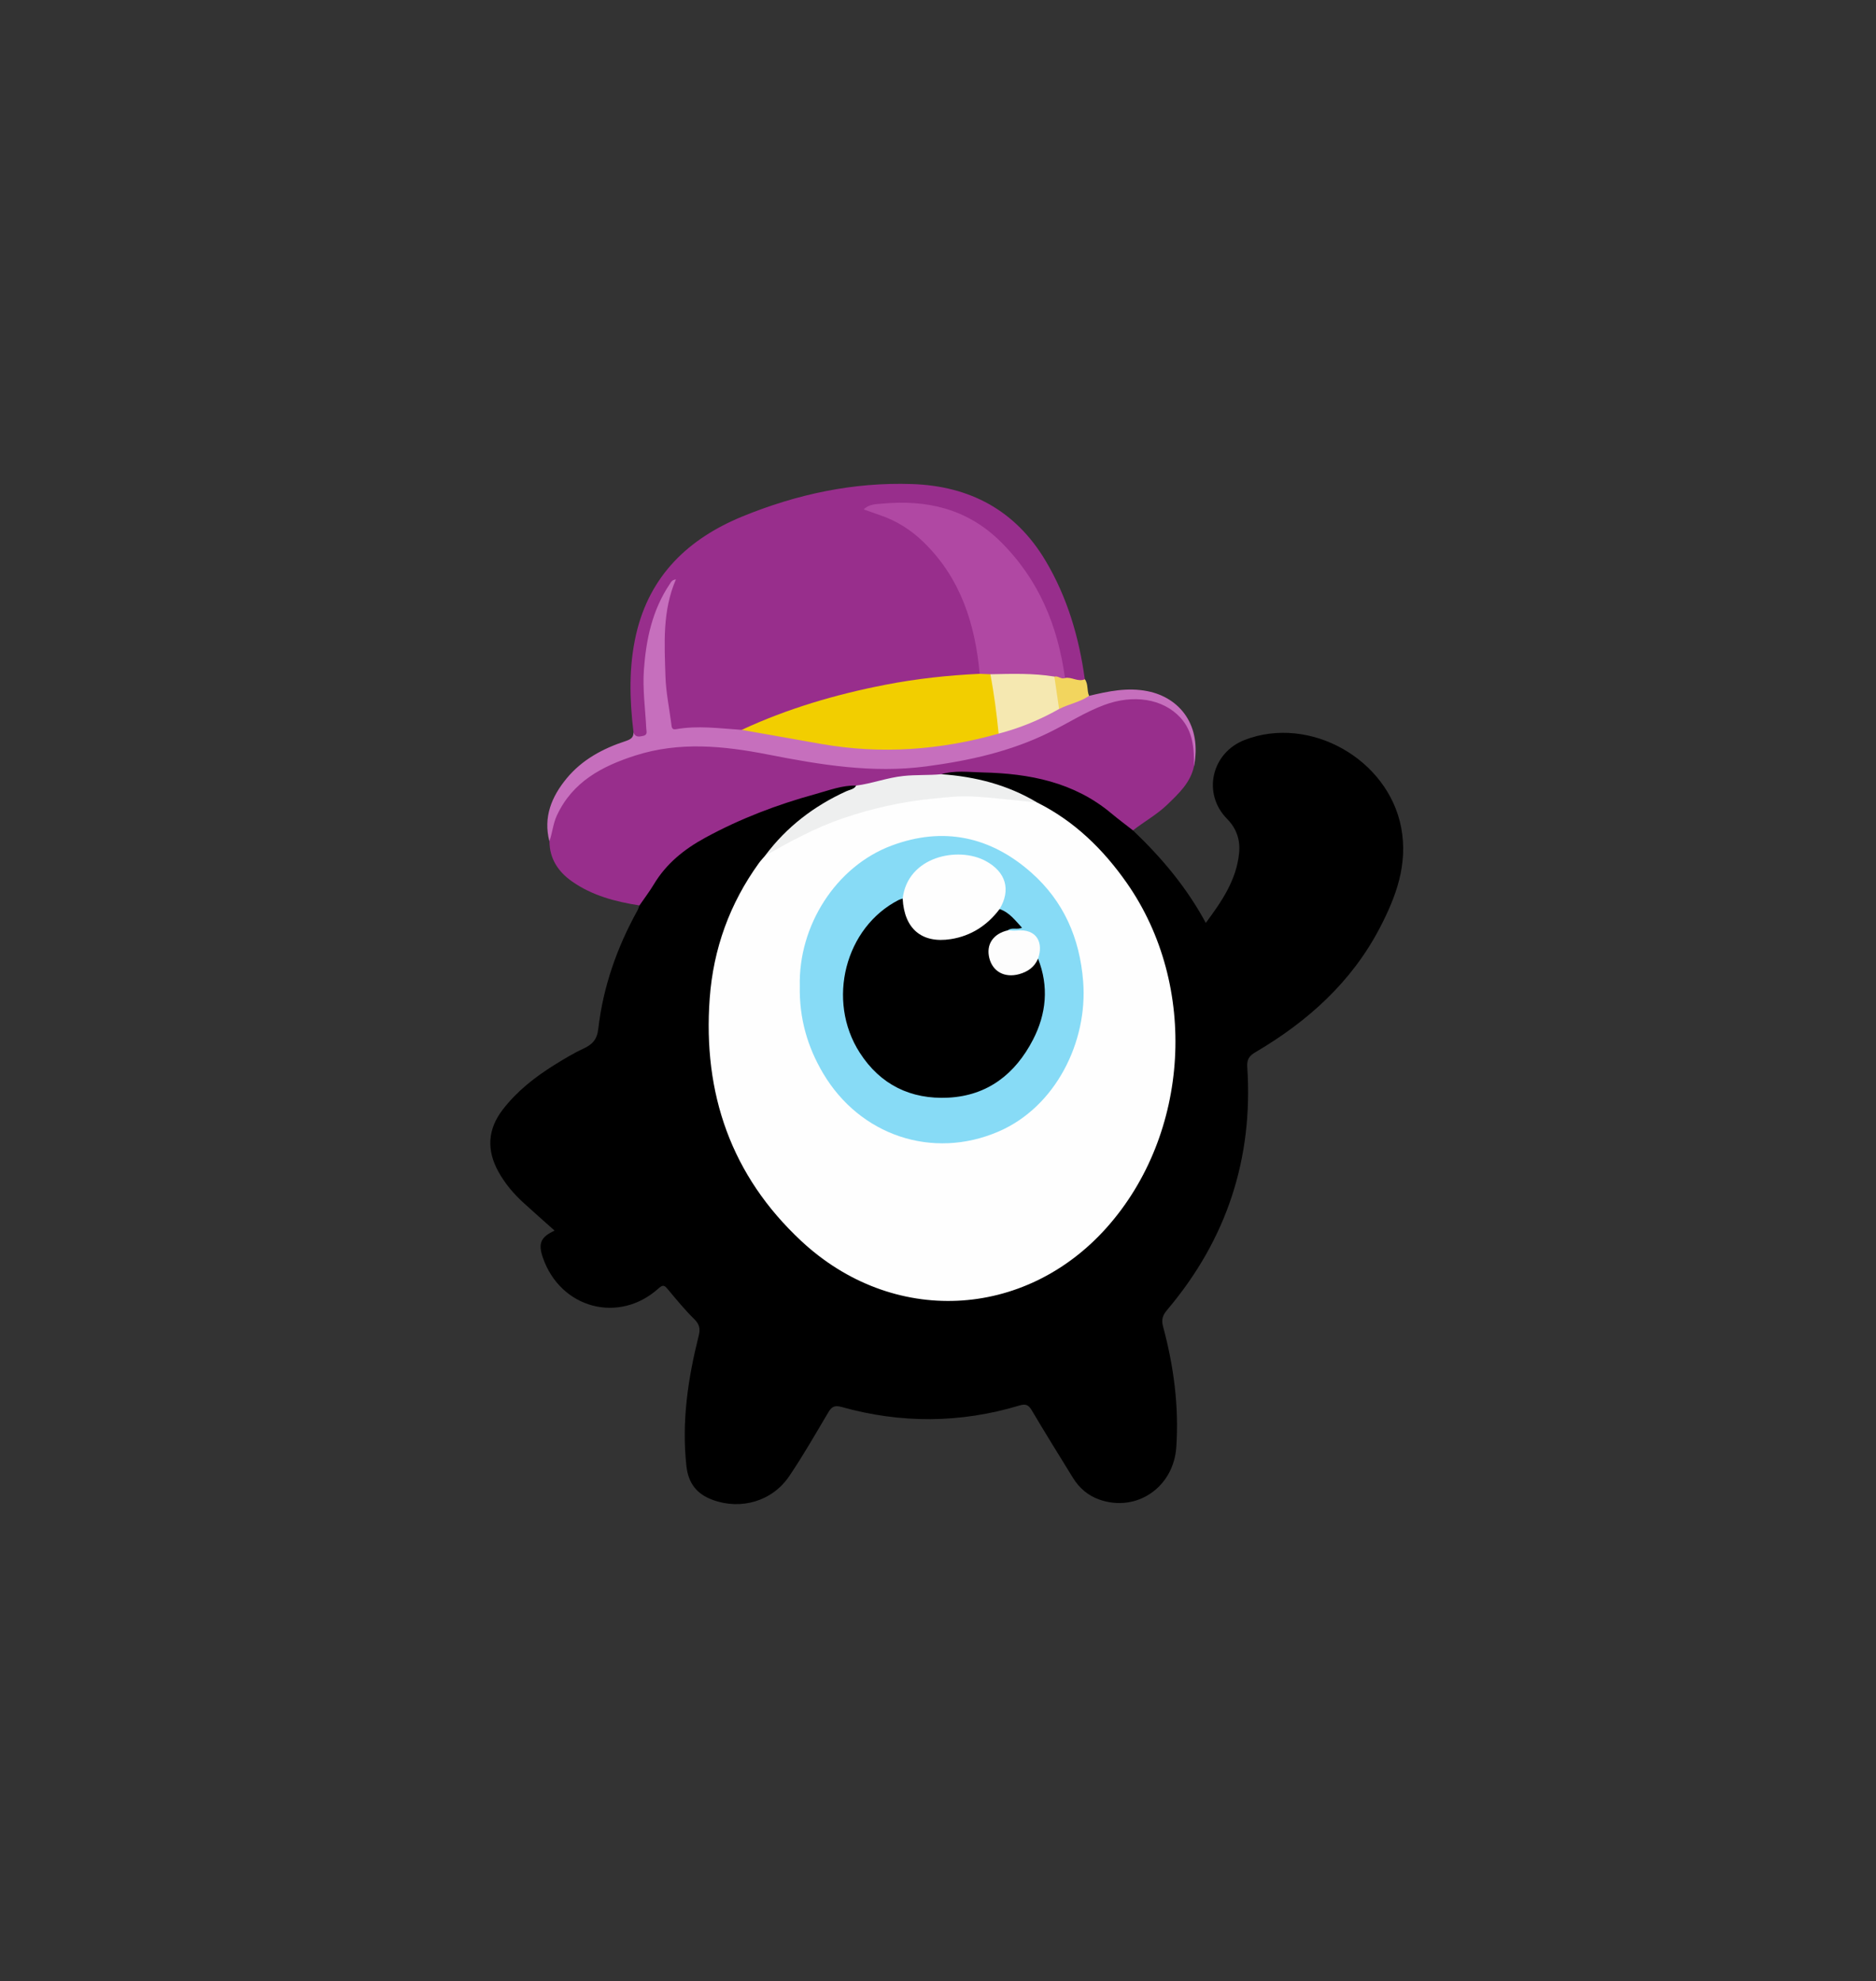
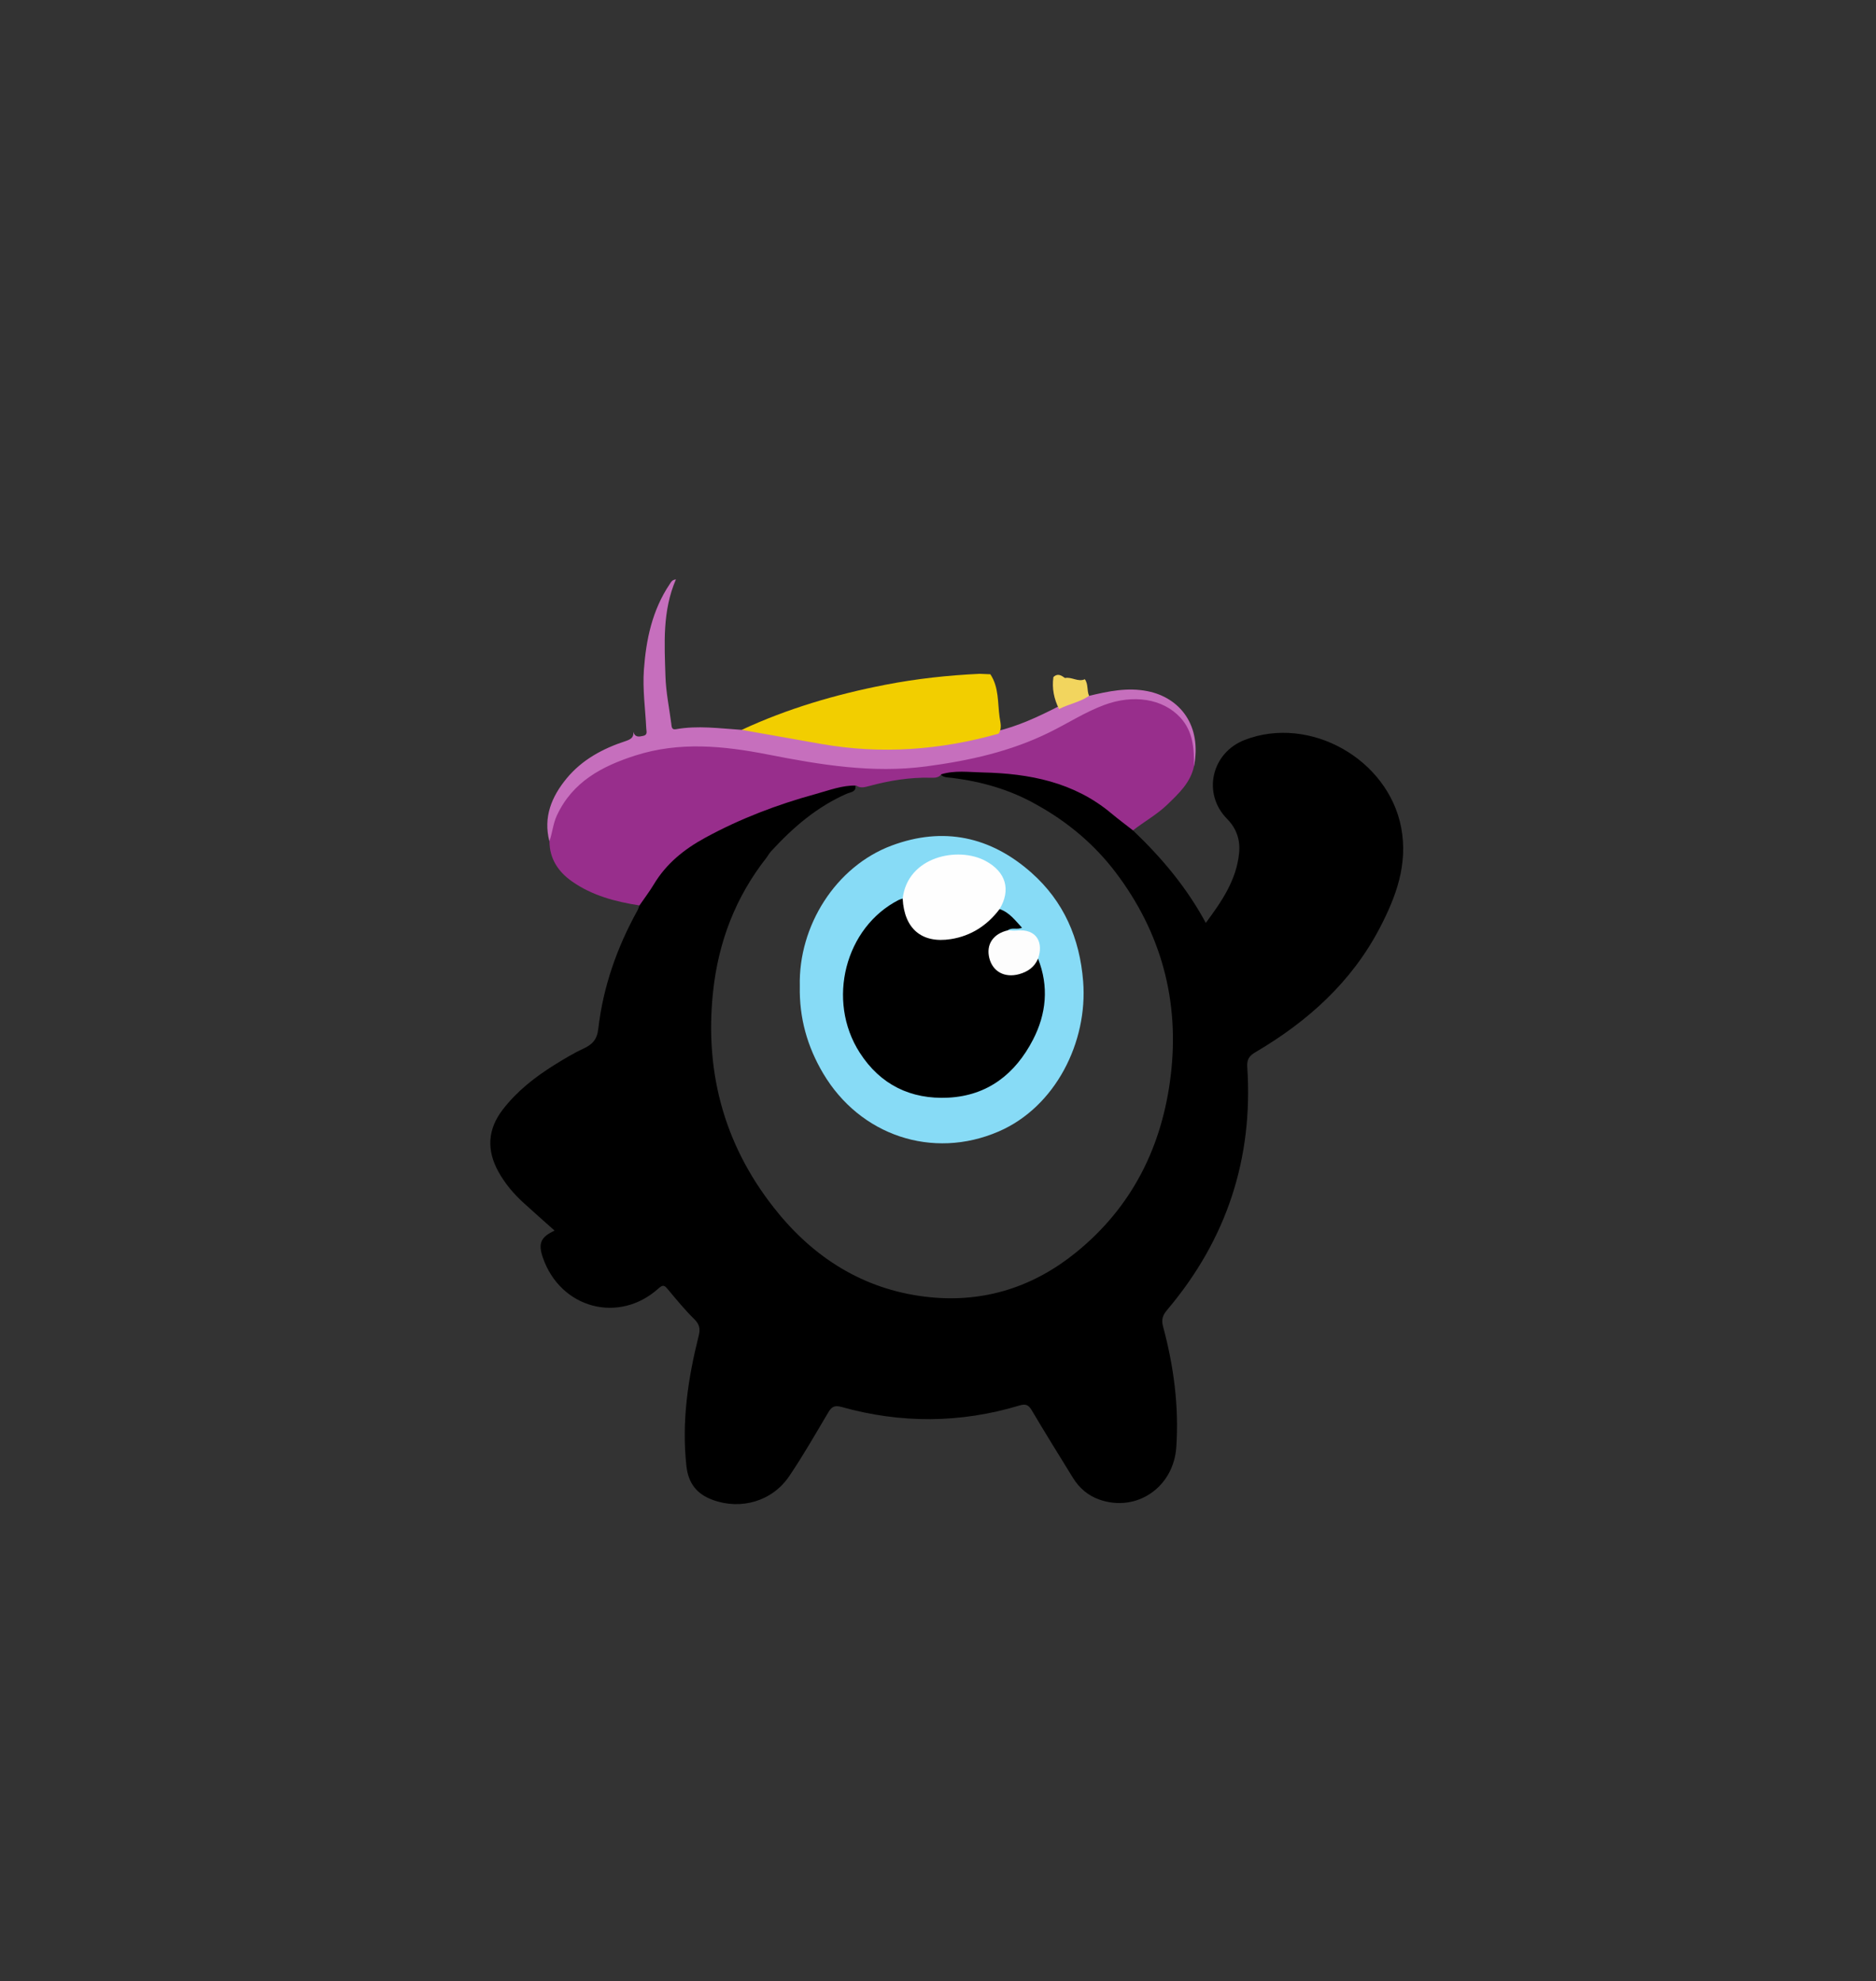
<svg xmlns="http://www.w3.org/2000/svg" version="1.1" id="Layer_1" x="0px" y="0px" width="62.5px" height="66px" viewBox="0 0 62.5 66" enable-background="new 0 0 62.5 66" xml:space="preserve">
  <rect x="0" y="0" width="62.5" height="66" fill="#333333" stroke="none" />
  <g>
    <g>
      <path d="M37.745,27.665c0.946,0.901,1.785,1.891,2.427,3.083c0.539-0.727,1.023-1.433,1.11-2.334    c0.042-0.439-0.092-0.819-0.401-1.132c-0.831-0.84-0.526-2.201,0.591-2.632c2.166-0.833,4.775,0.641,5.209,2.922    c0.231,1.221-0.167,2.294-0.709,3.336c-0.943,1.813-2.406,3.123-4.143,4.146c-0.213,0.124-0.292,0.243-0.276,0.494    c0.203,3.052-0.689,5.75-2.663,8.087c-0.153,0.18-0.206,0.322-0.141,0.564c0.354,1.314,0.532,2.648,0.44,4.013    c-0.089,1.338-1.318,2.181-2.554,1.752c-0.386-0.134-0.678-0.385-0.89-0.729c-0.46-0.745-0.922-1.49-1.369-2.244    c-0.108-0.182-0.197-0.229-0.414-0.164c-1.969,0.593-3.949,0.602-5.926,0.048c-0.242-0.067-0.333,0-0.445,0.187    c-0.423,0.713-0.834,1.434-1.298,2.119c-0.563,0.836-1.607,1.137-2.55,0.79c-0.528-0.194-0.812-0.551-0.875-1.13    c-0.162-1.476,0.051-2.91,0.408-4.331c0.059-0.229,0.034-0.384-0.145-0.56c-0.312-0.306-0.591-0.648-0.872-0.984    c-0.103-0.123-0.154-0.191-0.316-0.044c-1.322,1.197-3.276,0.672-3.859-1.028c-0.16-0.466-0.072-0.681,0.393-0.894    c-0.353-0.316-0.698-0.618-1.037-0.928c-0.327-0.298-0.609-0.632-0.826-1.019c-0.408-0.726-0.375-1.426,0.139-2.09    c0.472-0.611,1.067-1.077,1.716-1.482c0.312-0.192,0.626-0.386,0.958-0.539c0.299-0.139,0.463-0.297,0.505-0.663    c0.161-1.403,0.624-2.716,1.308-3.951c0.028-0.05,0.042-0.108,0.063-0.162c0.319-0.723,0.742-1.377,1.391-1.846    c0.891-0.646,1.893-1.083,2.918-1.461c0.779-0.287,1.571-0.54,2.385-0.715c0.161-0.036,0.321-0.101,0.485-0.013    c0.087,0.256-0.146,0.257-0.271,0.313c-1,0.438-1.801,1.131-2.528,1.925c-0.057,0.062-0.094,0.137-0.144,0.203    c-1.035,1.314-1.607,2.816-1.783,4.471c-0.294,2.768,0.42,5.256,2.192,7.399c1.305,1.578,2.984,2.575,5.048,2.778    c1.804,0.177,3.431-0.343,4.844-1.486c1.881-1.52,2.881-3.542,3.164-5.904c0.298-2.479-0.314-4.756-1.833-6.762    c-0.72-0.949-1.616-1.697-2.659-2.271c-0.87-0.492-1.812-0.759-2.8-0.881c-0.127-0.016-0.265-0.003-0.367-0.107    c0.016-0.171,0.158-0.16,0.267-0.164c1.333-0.046,2.656-0.004,3.928,0.468c0.803,0.299,1.461,0.823,2.108,1.365    C37.706,27.526,37.735,27.592,37.745,27.665z" />
-       <path fill="#982E8C" d="M21.104,24.384c-0.131-1.09-0.159-2.177,0.089-3.253c0.453-1.963,1.746-3.188,3.543-3.925    c1.805-0.739,3.689-1.146,5.649-1.079c1.922,0.064,3.445,0.873,4.447,2.552c0.726,1.22,1.118,2.553,1.309,3.952    c-0.215,0.208-0.433,0.073-0.649,0.007c-0.154-0.184-0.154-0.419-0.198-0.637c-0.211-1.088-0.611-2.102-1.259-2.999    c-0.773-1.072-1.744-1.885-3.1-2.098c-0.644-0.101-1.293-0.088-1.955,0.047c1.9,0.58,2.875,1.979,3.434,3.752    c0.147,0.465,0.228,0.947,0.287,1.43c0.016,0.131,0.037,0.263-0.075,0.366c-0.557,0.117-1.127,0.117-1.689,0.189    c-2.034,0.262-3.998,0.779-5.888,1.574c-0.109,0.045-0.22,0.087-0.334,0.122c-0.462,0.054-0.918-0.081-1.382-0.041    c-0.212,0.019-0.428-0.012-0.64,0.024c-0.295,0.051-0.418-0.103-0.457-0.361c-0.06-0.387-0.131-0.775-0.144-1.164    c-0.038-1.073-0.151-2.156,0.191-3.16c-0.68,1.213-0.829,2.569-0.683,3.976c0.023,0.225,0.029,0.449,0.024,0.674    c-0.004,0.19-0.128,0.261-0.298,0.293C21.121,24.661,21.145,24.495,21.104,24.384z" />
      <path fill="#982E8C" d="M37.745,27.665c-0.24-0.188-0.486-0.37-0.72-0.566c-1.246-1.045-2.735-1.33-4.297-1.364    c-0.455-0.01-0.918-0.076-1.367,0.061c-0.091,0.122-0.229,0.119-0.355,0.115c-0.692-0.017-1.366,0.093-2.033,0.272    c-0.144,0.037-0.3,0.093-0.446-0.011c-0.471-0.013-0.905,0.159-1.346,0.28c-1.281,0.351-2.516,0.82-3.687,1.459    c-0.7,0.381-1.297,0.861-1.712,1.554c-0.145,0.242-0.318,0.468-0.478,0.701c-0.8-0.125-1.575-0.327-2.249-0.801    c-0.459-0.324-0.745-0.753-0.75-1.337c-0.03-0.873,0.42-1.511,1.045-2.041c0.532-0.448,1.164-0.73,1.832-0.925    c1.137-0.331,2.288-0.363,3.454-0.183c1.207,0.188,2.399,0.465,3.62,0.574c2.271,0.206,4.442-0.156,6.524-1.076    c0.651-0.289,1.242-0.695,1.908-0.957c0.49-0.191,0.993-0.258,1.504-0.188c0.978,0.133,1.544,0.729,1.604,1.771    c0.01,0.176,0.027,0.355-0.019,0.531c-0.117,0.541-0.5,0.896-0.874,1.26C38.554,27.134,38.126,27.369,37.745,27.665z" />
      <path fill="#C66FBD" d="M39.776,25.535c0.011-0.588-0.025-1.166-0.456-1.632c-0.581-0.628-1.57-0.778-2.542-0.412    c-0.636,0.238-1.204,0.608-1.81,0.906c-1.3,0.643-2.687,0.948-4.114,1.137c-1.787,0.237-3.527-0.054-5.266-0.395    c-1.475-0.29-2.951-0.438-4.418,0.031c-1.11,0.355-2.1,0.874-2.622,2.009c-0.125,0.273-0.145,0.572-0.245,0.851    c-0.209-0.81,0.074-1.489,0.577-2.099c0.516-0.623,1.203-0.991,1.958-1.239c0.167-0.056,0.281-0.116,0.264-0.309    c0.05,0.189,0.187,0.166,0.327,0.134c0.157-0.036,0.105-0.148,0.101-0.255c-0.031-0.648-0.125-1.296-0.078-1.948    c0.073-1.014,0.28-1.988,0.858-2.85c0.044-0.065,0.073-0.146,0.209-0.16c-0.454,1.049-0.383,2.142-0.349,3.226    c0.016,0.526,0.125,1.052,0.194,1.577c0.012,0.089,0.006,0.215,0.149,0.189c0.733-0.131,1.462-0.027,2.191,0.02    c0.562-0.047,1.103,0.093,1.645,0.196c1.248,0.237,2.501,0.406,3.777,0.339c1.032-0.055,2.049-0.214,3.047-0.481    c0.731-0.17,1.404-0.484,2.067-0.822c0.334-0.156,0.665-0.325,1.04-0.364c0.642-0.153,1.282-0.29,1.951-0.156    C39.312,23.242,40.051,24.174,39.776,25.535z" />
      <path fill="#F2D55E" d="M36.284,23.184c-0.305,0.21-0.677,0.271-1.001,0.439c-0.169-0.337-0.242-0.69-0.188-1.067    c0.141-0.135,0.263-0.055,0.386,0.033c0.224-0.046,0.434,0.143,0.661,0.041C36.263,22.796,36.204,23.007,36.284,23.184z" />
-       <path fill="#FEFEFE" d="M34.556,26.738c1.239,0.62,2.197,1.556,2.983,2.678c2.396,3.423,2.107,8.364-0.666,11.48    c-2.737,3.073-7.139,3.285-10.178,0.45c-2.339-2.18-3.282-4.92-3.051-8.082c0.121-1.655,0.668-3.165,1.643-4.514    c0.062-0.084,0.136-0.161,0.204-0.243c0.641-0.595,1.438-0.915,2.234-1.216c1.271-0.48,2.586-0.758,3.955-0.815    c0.774-0.032,1.536,0.038,2.303,0.093C34.184,26.585,34.367,26.676,34.556,26.738z" />
-       <path fill="#EEEFEF" d="M34.556,26.738c-0.726-0.07-1.451-0.166-2.179-0.201c-0.433-0.021-0.874,0.028-1.306,0.071    c-1.022,0.103-2.021,0.324-2.998,0.658c-0.913,0.313-1.751,0.771-2.584,1.243c0.713-0.957,1.627-1.656,2.708-2.148    c0.113-0.053,0.256-0.061,0.329-0.188c0.53-0.068,1.032-0.264,1.571-0.32c0.422-0.046,0.843-0.018,1.262-0.059    C32.496,25.873,33.573,26.148,34.556,26.738z" />
-       <path fill="#B048A3" d="M35.481,22.588c-0.128,0.057-0.229-0.083-0.354-0.046c-0.067,0.059-0.148,0.073-0.232,0.063    c-0.626-0.072-1.254-0.011-1.881-0.043c-0.134-0.005-0.276,0.011-0.375-0.113c-0.153-1.667-0.637-3.192-1.875-4.392    c-0.412-0.399-0.887-0.703-1.435-0.89c-0.179-0.061-0.355-0.125-0.555-0.195c0.184-0.184,0.422-0.175,0.616-0.193    c1.487-0.136,2.826,0.164,3.94,1.262C34.607,19.304,35.241,20.847,35.481,22.588z" />
      <path fill="#F2CE00" d="M32.638,22.449c0.119,0.006,0.238,0.011,0.356,0.015c0.29,0.436,0.24,0.947,0.308,1.43    c0.025,0.177,0.089,0.374-0.033,0.548c-1.943,0.55-3.91,0.695-5.906,0.344c-0.884-0.157-1.769-0.313-2.654-0.469    c1.532-0.712,3.139-1.183,4.793-1.504C30.539,22.612,31.584,22.498,32.638,22.449z" />
-       <path fill="#F5E8B1" d="M33.27,24.442c-0.066-0.664-0.15-1.323-0.276-1.978c0.713-0.015,1.426-0.039,2.133,0.077    c0.052,0.359,0.104,0.72,0.157,1.08C34.647,23.983,33.976,24.258,33.27,24.442z" />
      <path fill="#87DBF6" d="M26.646,32.853c-0.049-2.003,1.196-3.985,3.058-4.681c1.722-0.643,3.298-0.303,4.659,0.904    c1.076,0.955,1.61,2.181,1.723,3.624c0.157,2.01-0.918,4.179-2.817,4.998c-2.203,0.95-4.622,0.132-5.848-1.941    C26.896,34.869,26.624,33.916,26.646,32.853z" />
      <path d="M33.302,30.287c0.329,0.111,0.52,0.379,0.748,0.622c-0.171,0.078-0.338-0.024-0.471,0.085    c-0.043,0.097-0.147,0.109-0.225,0.159c-0.293,0.19-0.404,0.519-0.28,0.828c0.127,0.32,0.454,0.473,0.809,0.407    c0.302-0.056,0.461-0.309,0.7-0.45c0.365,0.927,0.278,1.839-0.169,2.703c-0.588,1.137-1.506,1.861-2.818,1.929    c-1.251,0.064-2.267-0.429-2.953-1.498c-1.119-1.741-0.487-4.18,1.299-5.089c0.041-0.021,0.088-0.03,0.132-0.046    c0.061,0.048,0.073,0.119,0.088,0.188c0.212,0.916,0.865,1.285,1.774,1.01c0.394-0.119,0.723-0.344,1.024-0.614    C33.064,30.43,33.146,30.305,33.302,30.287z" />
      <path fill="#FEFEFE" d="M33.302,30.287c-0.41,0.545-0.955,0.896-1.621,1.001c-0.979,0.154-1.555-0.351-1.608-1.347    c0.161-1.411,1.85-1.753,2.767-1.255C33.508,29.048,33.689,29.638,33.302,30.287z" />
      <path fill="#FDFDFD" d="M34.583,31.938c-0.12,0.285-0.343,0.438-0.632,0.518c-0.479,0.131-0.877-0.083-0.991-0.534    c-0.114-0.454,0.125-0.813,0.619-0.927c0.094,0.003,0.189,0.018,0.282,0.008C34.572,30.928,34.763,31.439,34.583,31.938z" />
    </g>
  </g>
</svg>